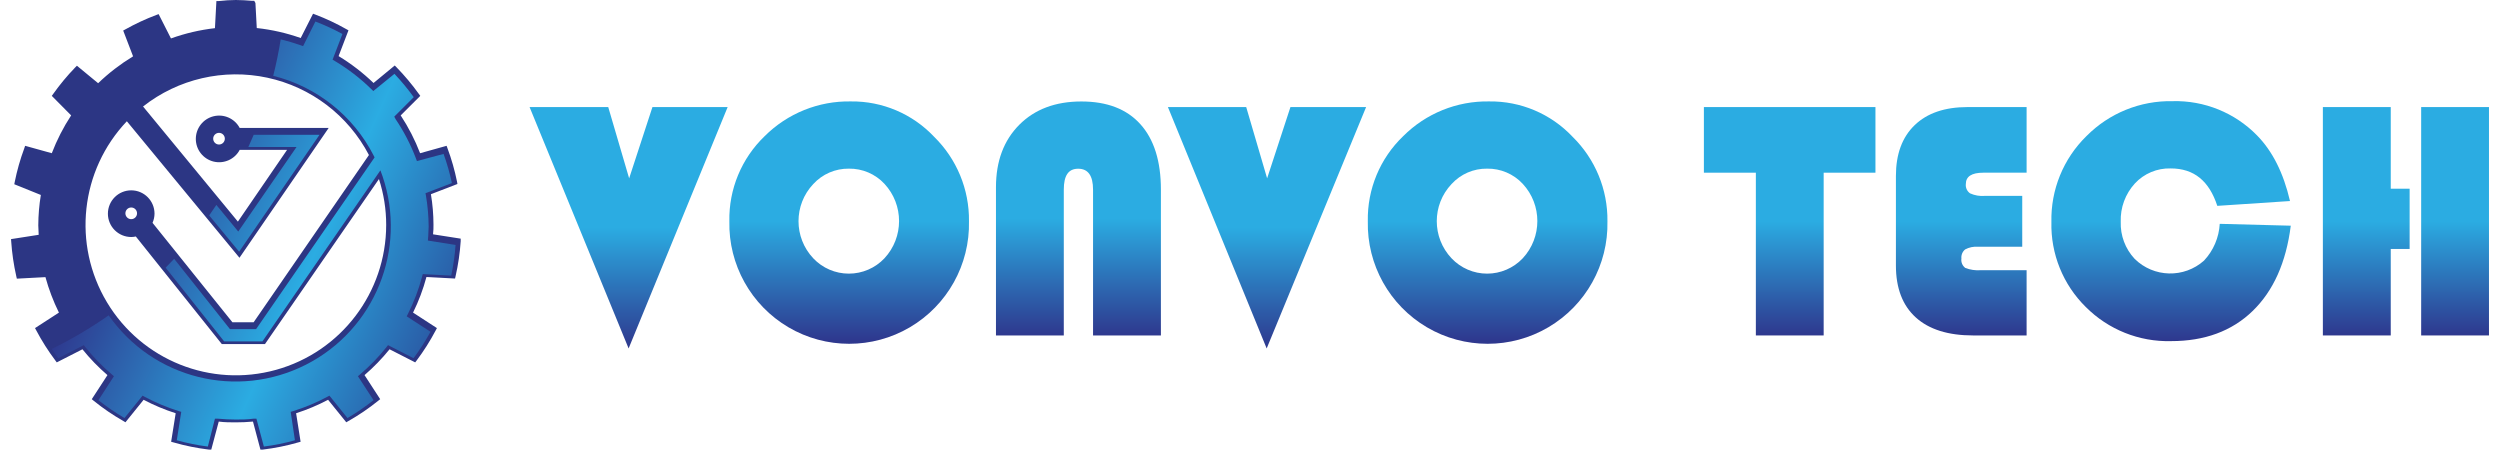
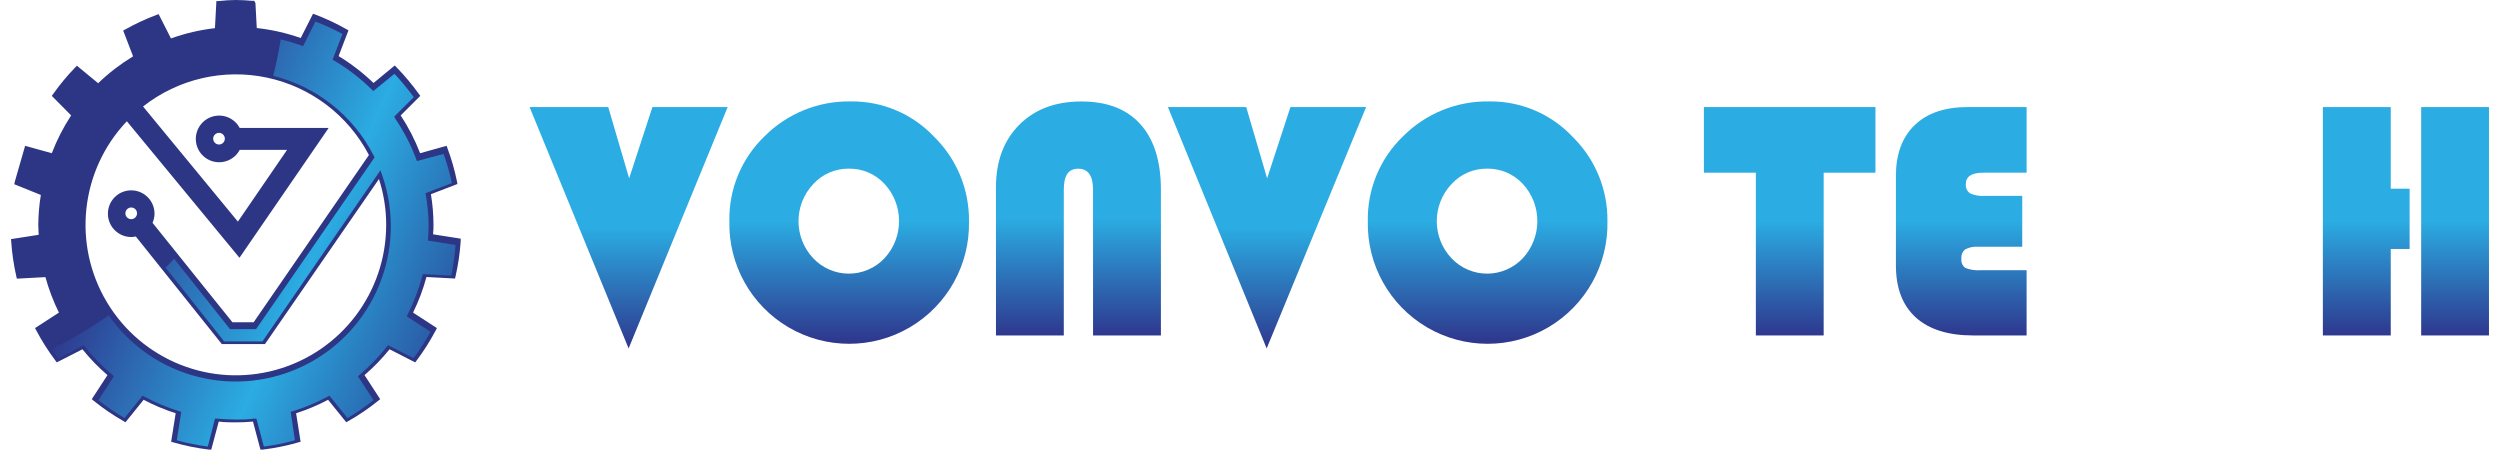
<svg xmlns="http://www.w3.org/2000/svg" width="389px" height="70px" viewBox="0 0 386 70" version="1.1">
  <defs>
    <linearGradient id="linear0" gradientUnits="userSpaceOnUse" x1="106.03" y1="59.75" x2="106.03" y2="18.36" gradientTransform="matrix(0.907,0,0,0.907,0.214,0)">
      <stop offset="0" style="stop-color:rgb(18.039%,21.961%,55.686%);stop-opacity:1;" />
      <stop offset="0.5" style="stop-color:rgb(16.863%,67.451%,88.627%);stop-opacity:1;" />
    </linearGradient>
    <linearGradient id="linear1" gradientUnits="userSpaceOnUse" x1="143.8" y1="58.49" x2="143.8" y2="17.39" gradientTransform="matrix(0.907,0,0,0.907,0.214,0)">
      <stop offset="0" style="stop-color:rgb(18.039%,21.961%,55.686%);stop-opacity:1;" />
      <stop offset="0.5" style="stop-color:rgb(16.863%,67.451%,88.627%);stop-opacity:1;" />
    </linearGradient>
    <linearGradient id="linear2" gradientUnits="userSpaceOnUse" x1="183.2" y1="57.52" x2="183.2" y2="17.39" gradientTransform="matrix(0.907,0,0,0.907,0.214,0)">
      <stop offset="0" style="stop-color:rgb(18.039%,21.961%,55.686%);stop-opacity:1;" />
      <stop offset="0.5" style="stop-color:rgb(16.863%,67.451%,88.627%);stop-opacity:1;" />
    </linearGradient>
    <linearGradient id="linear3" gradientUnits="userSpaceOnUse" x1="215.57" y1="59.75" x2="215.57" y2="18.36" gradientTransform="matrix(0.907,0,0,0.907,0.214,0)">
      <stop offset="0" style="stop-color:rgb(18.039%,21.961%,55.686%);stop-opacity:1;" />
      <stop offset="0.5" style="stop-color:rgb(16.863%,67.451%,88.627%);stop-opacity:1;" />
    </linearGradient>
    <linearGradient id="linear4" gradientUnits="userSpaceOnUse" x1="253.35" y1="58.49" x2="253.35" y2="17.39" gradientTransform="matrix(0.907,0,0,0.907,0.214,0)">
      <stop offset="0" style="stop-color:rgb(18.039%,21.961%,55.686%);stop-opacity:1;" />
      <stop offset="0.5" style="stop-color:rgb(16.863%,67.451%,88.627%);stop-opacity:1;" />
    </linearGradient>
    <linearGradient id="linear5" gradientUnits="userSpaceOnUse" x1="305.28" y1="57.52" x2="305.28" y2="18.36" gradientTransform="matrix(0.907,0,0,0.907,0.214,0)">
      <stop offset="0" style="stop-color:rgb(18.039%,21.961%,55.686%);stop-opacity:1;" />
      <stop offset="0.5" style="stop-color:rgb(16.863%,67.451%,88.627%);stop-opacity:1;" />
    </linearGradient>
    <linearGradient id="linear6" gradientUnits="userSpaceOnUse" x1="334.72" y1="57.52" x2="334.72" y2="18.36" gradientTransform="matrix(0.907,0,0,0.907,0.214,0)">
      <stop offset="0" style="stop-color:rgb(18.039%,21.961%,55.686%);stop-opacity:1;" />
      <stop offset="0.5" style="stop-color:rgb(16.863%,67.451%,88.627%);stop-opacity:1;" />
    </linearGradient>
    <linearGradient id="linear7" gradientUnits="userSpaceOnUse" x1="370.76" y1="58.49" x2="370.76" y2="17.39" gradientTransform="matrix(0.907,0,0,0.907,0.214,0)">
      <stop offset="0" style="stop-color:rgb(18.039%,21.961%,55.686%);stop-opacity:1;" />
      <stop offset="0.5" style="stop-color:rgb(16.863%,67.451%,88.627%);stop-opacity:1;" />
    </linearGradient>
    <linearGradient id="linear8" gradientUnits="userSpaceOnUse" x1="411.05" y1="57.52" x2="411.05" y2="18.36" gradientTransform="matrix(0.907,0,0,0.907,0.214,0)">
      <stop offset="0" style="stop-color:rgb(18.039%,21.961%,55.686%);stop-opacity:1;" />
      <stop offset="0.5" style="stop-color:rgb(16.863%,67.451%,88.627%);stop-opacity:1;" />
    </linearGradient>
    <linearGradient id="linear9" gradientUnits="userSpaceOnUse" x1="469.85" y1="66.45" x2="406.59" y2="37.66" gradientTransform="matrix(-0.907,0,-0,-0.907,447.461,81.053)">
      <stop offset="0" style="stop-color:rgb(18.039%,21.961%,55.686%);stop-opacity:1;" />
      <stop offset="0.5" style="stop-color:rgb(16.863%,67.451%,88.627%);stop-opacity:1;" />
      <stop offset="1" style="stop-color:rgb(16.078%,22.745%,55.294%);stop-opacity:1;" />
    </linearGradient>
    <linearGradient id="linear10" gradientUnits="userSpaceOnUse" x1="473.31" y1="58.84" x2="410.05" y2="30.05" gradientTransform="matrix(-0.907,0,-0,-0.907,447.461,81.053)">
      <stop offset="0" style="stop-color:rgb(18.039%,21.961%,55.686%);stop-opacity:1;" />
      <stop offset="0.5" style="stop-color:rgb(16.863%,67.451%,88.627%);stop-opacity:1;" />
      <stop offset="1" style="stop-color:rgb(16.078%,22.745%,55.294%);stop-opacity:1;" />
    </linearGradient>
  </defs>
  <g id="surface1">
    <path style=" stroke:none;fill-rule:nonzero;fill:url(#linear0);" d="M 111.723 16.66 L 96.312 54.219 L 80.902 16.66 L 93.141 16.66 L 96.395 27.75 L 100.02 16.66 Z M 111.723 16.66 " />
    <path style=" stroke:none;fill-rule:nonzero;fill:url(#linear1);" d="M 130.898 15.781 C 135.789 15.723 140.477 17.715 143.836 21.27 C 147.367 24.727 149.332 29.477 149.273 34.418 C 149.426 41.184 145.902 47.5 140.074 50.926 C 134.246 54.352 127.02 54.352 121.188 50.926 C 115.359 47.5 111.84 41.184 111.988 34.418 C 111.895 29.434 113.887 24.641 117.48 21.188 C 121.035 17.637 125.879 15.688 130.898 15.781 Z M 130.582 26.242 C 128.48 26.215 126.465 27.086 125.043 28.641 C 121.984 31.879 121.984 36.949 125.043 40.191 C 126.48 41.715 128.484 42.578 130.582 42.578 C 132.676 42.578 134.68 41.715 136.121 40.191 C 139.152 36.926 139.152 31.867 136.121 28.602 C 134.691 27.066 132.68 26.211 130.582 26.242 Z M 130.582 26.242 " />
    <path style=" stroke:none;fill-rule:nonzero;fill:url(#linear2);" d="M 153.473 52.195 L 153.473 29.129 C 153.473 25.086 154.68 21.852 157.098 19.418 C 159.512 16.996 162.738 15.789 166.754 15.789 C 170.77 15.789 173.824 16.969 175.945 19.328 C 178.07 21.688 179.137 25.082 179.137 29.512 L 179.137 52.195 L 168.578 52.195 L 168.578 29.512 C 168.578 27.332 167.805 26.254 166.266 26.254 C 164.723 26.254 164.027 27.332 164.027 29.512 L 164.027 52.195 Z M 153.473 52.195 " />
    <path style=" stroke:none;fill-rule:nonzero;fill:url(#linear3);" d="M 211.066 16.66 L 195.594 54.219 L 180.227 16.66 L 192.41 16.66 L 195.664 27.75 L 199.293 16.66 Z M 211.066 16.66 " />
    <path style=" stroke:none;fill-rule:nonzero;fill:url(#linear4);" d="M 230.207 15.781 C 235.109 15.715 239.812 17.703 243.18 21.27 C 246.711 24.727 248.676 29.477 248.617 34.418 C 248.77 41.184 245.246 47.5 239.418 50.926 C 233.59 54.352 226.363 54.352 220.531 50.926 C 214.703 47.5 211.184 41.184 211.332 34.418 C 211.238 29.434 213.234 24.637 216.836 21.188 C 220.375 17.645 225.199 15.695 230.207 15.781 Z M 229.898 26.242 C 227.793 26.211 225.777 27.086 224.359 28.641 C 221.297 31.879 221.297 36.949 224.359 40.191 C 225.801 41.715 227.801 42.578 229.898 42.578 C 231.992 42.578 233.996 41.715 235.438 40.191 C 238.469 36.926 238.469 31.867 235.438 28.602 C 234.008 27.066 231.996 26.207 229.898 26.242 Z M 229.898 26.242 " />
    <path style=" stroke:none;fill-rule:nonzero;fill:url(#linear5);" d="M 282.262 26.871 L 282.262 52.195 L 271.711 52.195 L 271.711 26.871 L 263.625 26.871 L 263.625 16.66 L 290.32 16.66 L 290.32 26.871 Z M 282.262 26.871 " />
    <path style=" stroke:none;fill-rule:nonzero;fill:url(#linear6);" d="M 313.16 30.48 L 313.16 38.395 L 306.27 38.395 C 305.578 38.34 304.887 38.484 304.273 38.812 C 303.859 39.152 303.641 39.68 303.695 40.219 C 303.613 40.781 303.844 41.344 304.293 41.688 C 305.066 41.988 305.902 42.109 306.73 42.043 L 313.84 42.043 L 313.84 52.195 L 305.535 52.195 C 301.637 52.195 298.656 51.262 296.594 49.391 C 294.535 47.523 293.504 44.832 293.504 41.316 L 293.504 27.387 C 293.504 23.984 294.473 21.352 296.422 19.473 C 298.371 17.594 301.121 16.66 304.656 16.66 L 313.84 16.66 L 313.84 26.871 L 307.102 26.871 C 305.289 26.871 304.383 27.461 304.383 28.641 C 304.324 29.203 304.574 29.754 305.035 30.082 C 305.762 30.41 306.555 30.547 307.348 30.48 Z M 313.16 30.48 " />
-     <path style=" stroke:none;fill-rule:nonzero;fill:url(#linear7);" d="M 343.891 34.828 L 354.945 35.117 C 354.219 40.84 352.238 45.266 349.004 48.395 C 345.773 51.52 341.543 53.082 336.312 53.078 C 331.348 53.207 326.547 51.281 323.039 47.758 C 319.512 44.285 317.578 39.5 317.699 34.547 C 317.586 29.531 319.555 24.695 323.141 21.188 C 326.68 17.605 331.535 15.637 336.566 15.742 C 341.484 15.613 346.234 17.539 349.676 21.051 C 352.094 23.504 353.809 26.91 354.824 31.281 L 343.512 32.031 C 342.242 28.148 339.887 26.207 336.258 26.207 C 334.152 26.148 332.117 27 330.684 28.547 C 329.199 30.172 328.41 32.312 328.488 34.512 C 328.414 36.641 329.191 38.715 330.648 40.273 C 333.613 43.203 338.344 43.324 341.453 40.543 C 342.91 38.984 343.773 36.961 343.891 34.828 Z M 343.891 34.828 " />
    <path style=" stroke:none;fill-rule:nonzero;fill:url(#linear8);" d="M 373.438 29.363 L 373.438 38.738 L 370.5 38.738 L 370.5 52.195 L 359.938 52.195 L 359.938 16.66 L 370.5 16.66 L 370.5 29.363 Z M 385.785 16.66 L 385.785 52.195 L 375.234 52.195 L 375.234 16.66 Z M 385.785 16.66 " />
-     <path style=" stroke:none;fill-rule:nonzero;fill:rgb(17.255%,21.176%,51.765%);fill-opacity:1;" d="M 35.199 0 C 36.062 0 36.902 0.062 37.73 0.129 L 38.062 0.129 L 38.246 0.473 L 38.453 4.363 C 40.785 4.613 43.078 5.137 45.289 5.918 L 47.211 2.133 L 47.574 2.27 C 49.238 2.902 50.848 3.66 52.398 4.539 L 52.723 4.719 L 51.184 8.73 C 53.145 9.918 54.969 11.32 56.621 12.914 L 59.922 10.191 L 60.203 10.473 C 61.461 11.766 62.621 13.152 63.676 14.617 L 63.895 14.918 L 60.848 17.957 C 62.062 19.805 63.074 21.773 63.867 23.84 L 67.992 22.688 L 68.125 23.059 C 68.758 24.754 69.254 26.496 69.613 28.266 L 69.676 28.629 L 65.551 30.219 C 65.812 31.781 65.945 33.363 65.949 34.945 C 65.949 35.426 65.949 35.918 65.887 36.379 L 65.887 36.461 L 70.184 37.133 L 70.184 37.539 C 70.062 39.375 69.793 41.195 69.387 42.984 L 69.305 43.34 L 64.855 43.102 C 64.344 45.012 63.645 46.867 62.77 48.641 L 66.484 51.051 L 66.297 51.406 C 65.434 53.043 64.441 54.609 63.332 56.09 L 63.105 56.387 L 59.117 54.348 C 57.941 55.801 56.637 57.148 55.219 58.367 L 57.656 62.113 L 57.348 62.359 C 55.891 63.539 54.336 64.594 52.707 65.516 L 52.379 65.707 L 49.551 62.207 C 47.957 63.047 46.289 63.75 44.574 64.301 L 45.273 68.738 L 44.898 68.84 C 43.102 69.359 41.266 69.734 39.406 69.953 L 39.023 69.953 L 37.863 65.598 C 36.957 65.68 36.051 65.719 35.199 65.719 C 34.348 65.719 33.457 65.719 32.535 65.598 L 31.375 69.953 L 30.992 69.953 C 29.133 69.734 27.297 69.359 25.5 68.84 L 25.129 68.738 L 25.836 64.301 C 24.113 63.75 22.445 63.051 20.848 62.207 L 18.02 65.707 L 17.703 65.516 C 16.082 64.594 14.539 63.543 13.086 62.367 L 12.781 62.113 L 15.219 58.367 C 13.805 57.148 12.5 55.801 11.328 54.348 L 7.332 56.387 L 7.113 56.09 C 6 54.609 5.004 53.043 4.141 51.406 L 3.949 51.051 L 7.668 48.641 C 6.793 46.871 6.094 45.023 5.57 43.121 L 1.121 43.359 L 1.039 43.004 C 0.633 41.211 0.367 39.391 0.242 37.559 L 0.215 37.207 L 4.52 36.535 C 4.52 36.035 4.457 35.555 4.457 35.062 C 4.465 33.48 4.598 31.898 4.855 30.336 L 0.723 28.668 L 0.793 28.305 C 1.148 26.531 1.645 24.789 2.273 23.094 L 2.41 22.688 L 6.559 23.84 C 7.352 21.777 8.359 19.805 9.57 17.957 L 6.559 14.918 L 6.777 14.617 C 7.809 13.164 8.949 11.789 10.188 10.508 L 10.469 10.227 L 13.77 12.949 C 15.422 11.359 17.246 9.957 19.207 8.766 L 17.668 4.754 L 18 4.574 C 19.547 3.707 21.156 2.957 22.816 2.332 L 23.18 2.195 L 25.102 5.98 C 27.312 5.188 29.609 4.648 31.945 4.383 L 32.172 0.164 L 32.551 0.164 C 33.477 0.062 34.34 0 35.199 0 Z M 55.906 24.121 C 52.684 17.957 46.895 13.551 40.102 12.09 C 33.309 10.633 26.219 12.273 20.758 16.57 L 35.516 34.484 L 43.168 23.32 L 35.797 23.32 C 35.016 24.793 33.332 25.539 31.719 25.137 C 30.105 24.734 28.969 23.281 28.969 21.617 C 28.969 19.949 30.105 18.496 31.719 18.094 C 33.332 17.691 35.016 18.438 35.797 19.91 L 49.641 19.91 L 35.762 40.109 L 18.238 18.867 C 11 26.496 9.734 38.023 15.148 47.043 C 20.562 56.062 31.32 60.359 41.449 57.547 C 51.582 54.734 58.59 45.504 58.59 34.98 C 58.59 32.562 58.211 30.16 57.465 27.859 L 39.73 53.539 L 33.016 53.539 L 19.633 36.797 C 19.398 36.852 19.156 36.879 18.918 36.879 C 16.914 36.879 15.289 35.254 15.289 33.25 C 15.289 31.242 16.914 29.617 18.918 29.617 C 20.922 29.617 22.543 31.242 22.543 33.25 C 22.539 33.738 22.434 34.223 22.234 34.672 L 34.664 50.145 L 37.965 50.145 Z M 32.578 22.488 C 33.082 22.488 33.484 22.082 33.484 21.578 C 33.484 21.078 33.082 20.672 32.578 20.672 C 32.078 20.672 31.672 21.078 31.672 21.578 C 31.672 22.082 32.078 22.488 32.578 22.488 Z M 18.918 34.102 C 19.418 34.102 19.824 33.695 19.824 33.195 C 19.824 32.691 19.418 32.285 18.918 32.285 C 18.418 32.285 18.012 32.691 18.012 33.195 C 18.012 33.695 18.418 34.102 18.918 34.102 Z M 18.918 34.102 " />
-     <path style=" stroke:none;fill-rule:nonzero;fill:url(#linear9);" d="M 48.211 20.98 L 37.973 20.98 C 37.703 21.617 37.43 22.25 37.141 22.875 L 44.637 22.875 L 35.57 36.027 L 32.164 31.887 C 31.801 32.441 31.43 32.977 31.047 33.52 L 35.707 39.164 Z M 48.211 20.98 " />
+     <path style=" stroke:none;fill-rule:nonzero;fill:rgb(17.255%,21.176%,51.765%);fill-opacity:1;" d="M 35.199 0 C 36.062 0 36.902 0.062 37.73 0.129 L 38.062 0.129 L 38.246 0.473 L 38.453 4.363 C 40.785 4.613 43.078 5.137 45.289 5.918 L 47.211 2.133 L 47.574 2.27 C 49.238 2.902 50.848 3.66 52.398 4.539 L 52.723 4.719 L 51.184 8.73 C 53.145 9.918 54.969 11.32 56.621 12.914 L 59.922 10.191 L 60.203 10.473 C 61.461 11.766 62.621 13.152 63.676 14.617 L 63.895 14.918 L 60.848 17.957 C 62.062 19.805 63.074 21.773 63.867 23.84 L 67.992 22.688 L 68.125 23.059 C 68.758 24.754 69.254 26.496 69.613 28.266 L 69.676 28.629 L 65.551 30.219 C 65.812 31.781 65.945 33.363 65.949 34.945 C 65.949 35.426 65.949 35.918 65.887 36.379 L 65.887 36.461 L 70.184 37.133 L 70.184 37.539 C 70.062 39.375 69.793 41.195 69.387 42.984 L 69.305 43.34 L 64.855 43.102 C 64.344 45.012 63.645 46.867 62.77 48.641 L 66.484 51.051 L 66.297 51.406 C 65.434 53.043 64.441 54.609 63.332 56.09 L 63.105 56.387 L 59.117 54.348 C 57.941 55.801 56.637 57.148 55.219 58.367 L 57.656 62.113 L 57.348 62.359 C 55.891 63.539 54.336 64.594 52.707 65.516 L 52.379 65.707 L 49.551 62.207 C 47.957 63.047 46.289 63.75 44.574 64.301 L 45.273 68.738 L 44.898 68.84 C 43.102 69.359 41.266 69.734 39.406 69.953 L 39.023 69.953 L 37.863 65.598 C 36.957 65.68 36.051 65.719 35.199 65.719 C 34.348 65.719 33.457 65.719 32.535 65.598 L 31.375 69.953 L 30.992 69.953 C 29.133 69.734 27.297 69.359 25.5 68.84 L 25.129 68.738 L 25.836 64.301 C 24.113 63.75 22.445 63.051 20.848 62.207 L 18.02 65.707 L 17.703 65.516 C 16.082 64.594 14.539 63.543 13.086 62.367 L 12.781 62.113 L 15.219 58.367 C 13.805 57.148 12.5 55.801 11.328 54.348 L 7.332 56.387 L 7.113 56.09 C 6 54.609 5.004 53.043 4.141 51.406 L 3.949 51.051 L 7.668 48.641 C 6.793 46.871 6.094 45.023 5.57 43.121 L 1.121 43.359 L 1.039 43.004 C 0.633 41.211 0.367 39.391 0.242 37.559 L 0.215 37.207 L 4.52 36.535 C 4.52 36.035 4.457 35.555 4.457 35.062 C 4.465 33.48 4.598 31.898 4.855 30.336 L 0.723 28.668 L 0.793 28.305 L 2.41 22.688 L 6.559 23.84 C 7.352 21.777 8.359 19.805 9.57 17.957 L 6.559 14.918 L 6.777 14.617 C 7.809 13.164 8.949 11.789 10.188 10.508 L 10.469 10.227 L 13.77 12.949 C 15.422 11.359 17.246 9.957 19.207 8.766 L 17.668 4.754 L 18 4.574 C 19.547 3.707 21.156 2.957 22.816 2.332 L 23.18 2.195 L 25.102 5.98 C 27.312 5.188 29.609 4.648 31.945 4.383 L 32.172 0.164 L 32.551 0.164 C 33.477 0.062 34.34 0 35.199 0 Z M 55.906 24.121 C 52.684 17.957 46.895 13.551 40.102 12.09 C 33.309 10.633 26.219 12.273 20.758 16.57 L 35.516 34.484 L 43.168 23.32 L 35.797 23.32 C 35.016 24.793 33.332 25.539 31.719 25.137 C 30.105 24.734 28.969 23.281 28.969 21.617 C 28.969 19.949 30.105 18.496 31.719 18.094 C 33.332 17.691 35.016 18.438 35.797 19.91 L 49.641 19.91 L 35.762 40.109 L 18.238 18.867 C 11 26.496 9.734 38.023 15.148 47.043 C 20.562 56.062 31.32 60.359 41.449 57.547 C 51.582 54.734 58.59 45.504 58.59 34.98 C 58.59 32.562 58.211 30.16 57.465 27.859 L 39.73 53.539 L 33.016 53.539 L 19.633 36.797 C 19.398 36.852 19.156 36.879 18.918 36.879 C 16.914 36.879 15.289 35.254 15.289 33.25 C 15.289 31.242 16.914 29.617 18.918 29.617 C 20.922 29.617 22.543 31.242 22.543 33.25 C 22.539 33.738 22.434 34.223 22.234 34.672 L 34.664 50.145 L 37.965 50.145 Z M 32.578 22.488 C 33.082 22.488 33.484 22.082 33.484 21.578 C 33.484 21.078 33.082 20.672 32.578 20.672 C 32.078 20.672 31.672 21.078 31.672 21.578 C 31.672 22.082 32.078 22.488 32.578 22.488 Z M 18.918 34.102 C 19.418 34.102 19.824 33.695 19.824 33.195 C 19.824 32.691 19.418 32.285 18.918 32.285 C 18.418 32.285 18.012 32.691 18.012 33.195 C 18.012 33.695 18.418 34.102 18.918 34.102 Z M 18.918 34.102 " />
    <path style=" stroke:none;fill-rule:nonzero;fill:url(#linear10);" d="M 41.012 11.797 C 47.773 13.477 53.48 18.008 56.648 24.219 L 56.785 24.492 L 38.344 51.215 L 34.285 51.215 L 25.598 40.273 C 25.164 40.742 24.691 41.18 24.273 41.652 L 33.379 53.121 L 39.332 53.121 L 57.691 26.508 L 58.02 27.414 C 61.895 38.797 56.812 51.301 46.102 56.746 C 35.387 62.191 22.301 58.918 15.41 49.066 C 12.602 51.039 9.641 52.785 6.559 54.293 C 6.875 54.777 7.211 55.258 7.566 55.734 L 11.539 53.703 L 11.793 54.027 C 13.02 55.562 14.391 56.977 15.891 58.25 L 16.227 58.539 L 13.812 62.27 C 15.098 63.289 16.453 64.215 17.867 65.047 L 20.684 61.562 L 21.047 61.762 C 22.723 62.656 24.477 63.391 26.289 63.957 L 26.703 64.082 L 26.008 68.504 C 27.59 68.949 29.207 69.277 30.84 69.484 L 31.945 65.145 L 32.371 65.145 C 33.352 65.234 34.266 65.281 35.172 65.281 C 36.078 65.281 36.984 65.281 37.973 65.145 L 38.398 65.145 L 39.559 69.484 C 41.191 69.277 42.809 68.949 44.391 68.504 L 43.73 64.082 L 44.148 63.957 C 45.961 63.391 47.715 62.656 49.387 61.762 L 49.758 61.562 L 52.57 65.047 C 53.984 64.215 55.336 63.289 56.621 62.27 L 54.191 58.539 L 54.535 58.25 C 56.031 56.977 57.402 55.562 58.625 54.027 L 58.879 53.703 L 62.852 55.734 C 63.824 54.43 64.707 53.055 65.488 51.625 L 61.781 49.219 L 61.988 48.82 C 62.914 46.977 63.648 45.043 64.176 43.051 L 64.281 42.648 L 68.707 42.887 C 69.047 41.312 69.273 39.719 69.387 38.113 L 65.082 37.434 L 65.137 36.66 C 65.137 36.188 65.199 35.754 65.199 35.273 C 65.188 33.66 65.051 32.051 64.781 30.461 L 64.707 30.062 L 68.816 28.484 C 68.488 26.945 68.055 25.43 67.52 23.949 L 63.375 25.062 L 63.215 24.637 C 62.398 22.484 61.336 20.434 60.051 18.531 L 59.848 18.148 L 62.879 15.117 C 61.957 13.844 60.953 12.633 59.875 11.488 L 56.586 14.164 L 56.258 13.848 C 54.555 12.18 52.66 10.723 50.613 9.5 L 50.25 9.281 L 51.781 5.289 C 50.422 4.551 49.02 3.902 47.574 3.348 L 45.66 7.18 L 45.246 7.031 C 44.238 6.68 43.215 6.375 42.18 6.125 C 41.871 8.043 41.48 9.934 41.012 11.797 Z M 41.012 11.797 " />
  </g>
</svg>